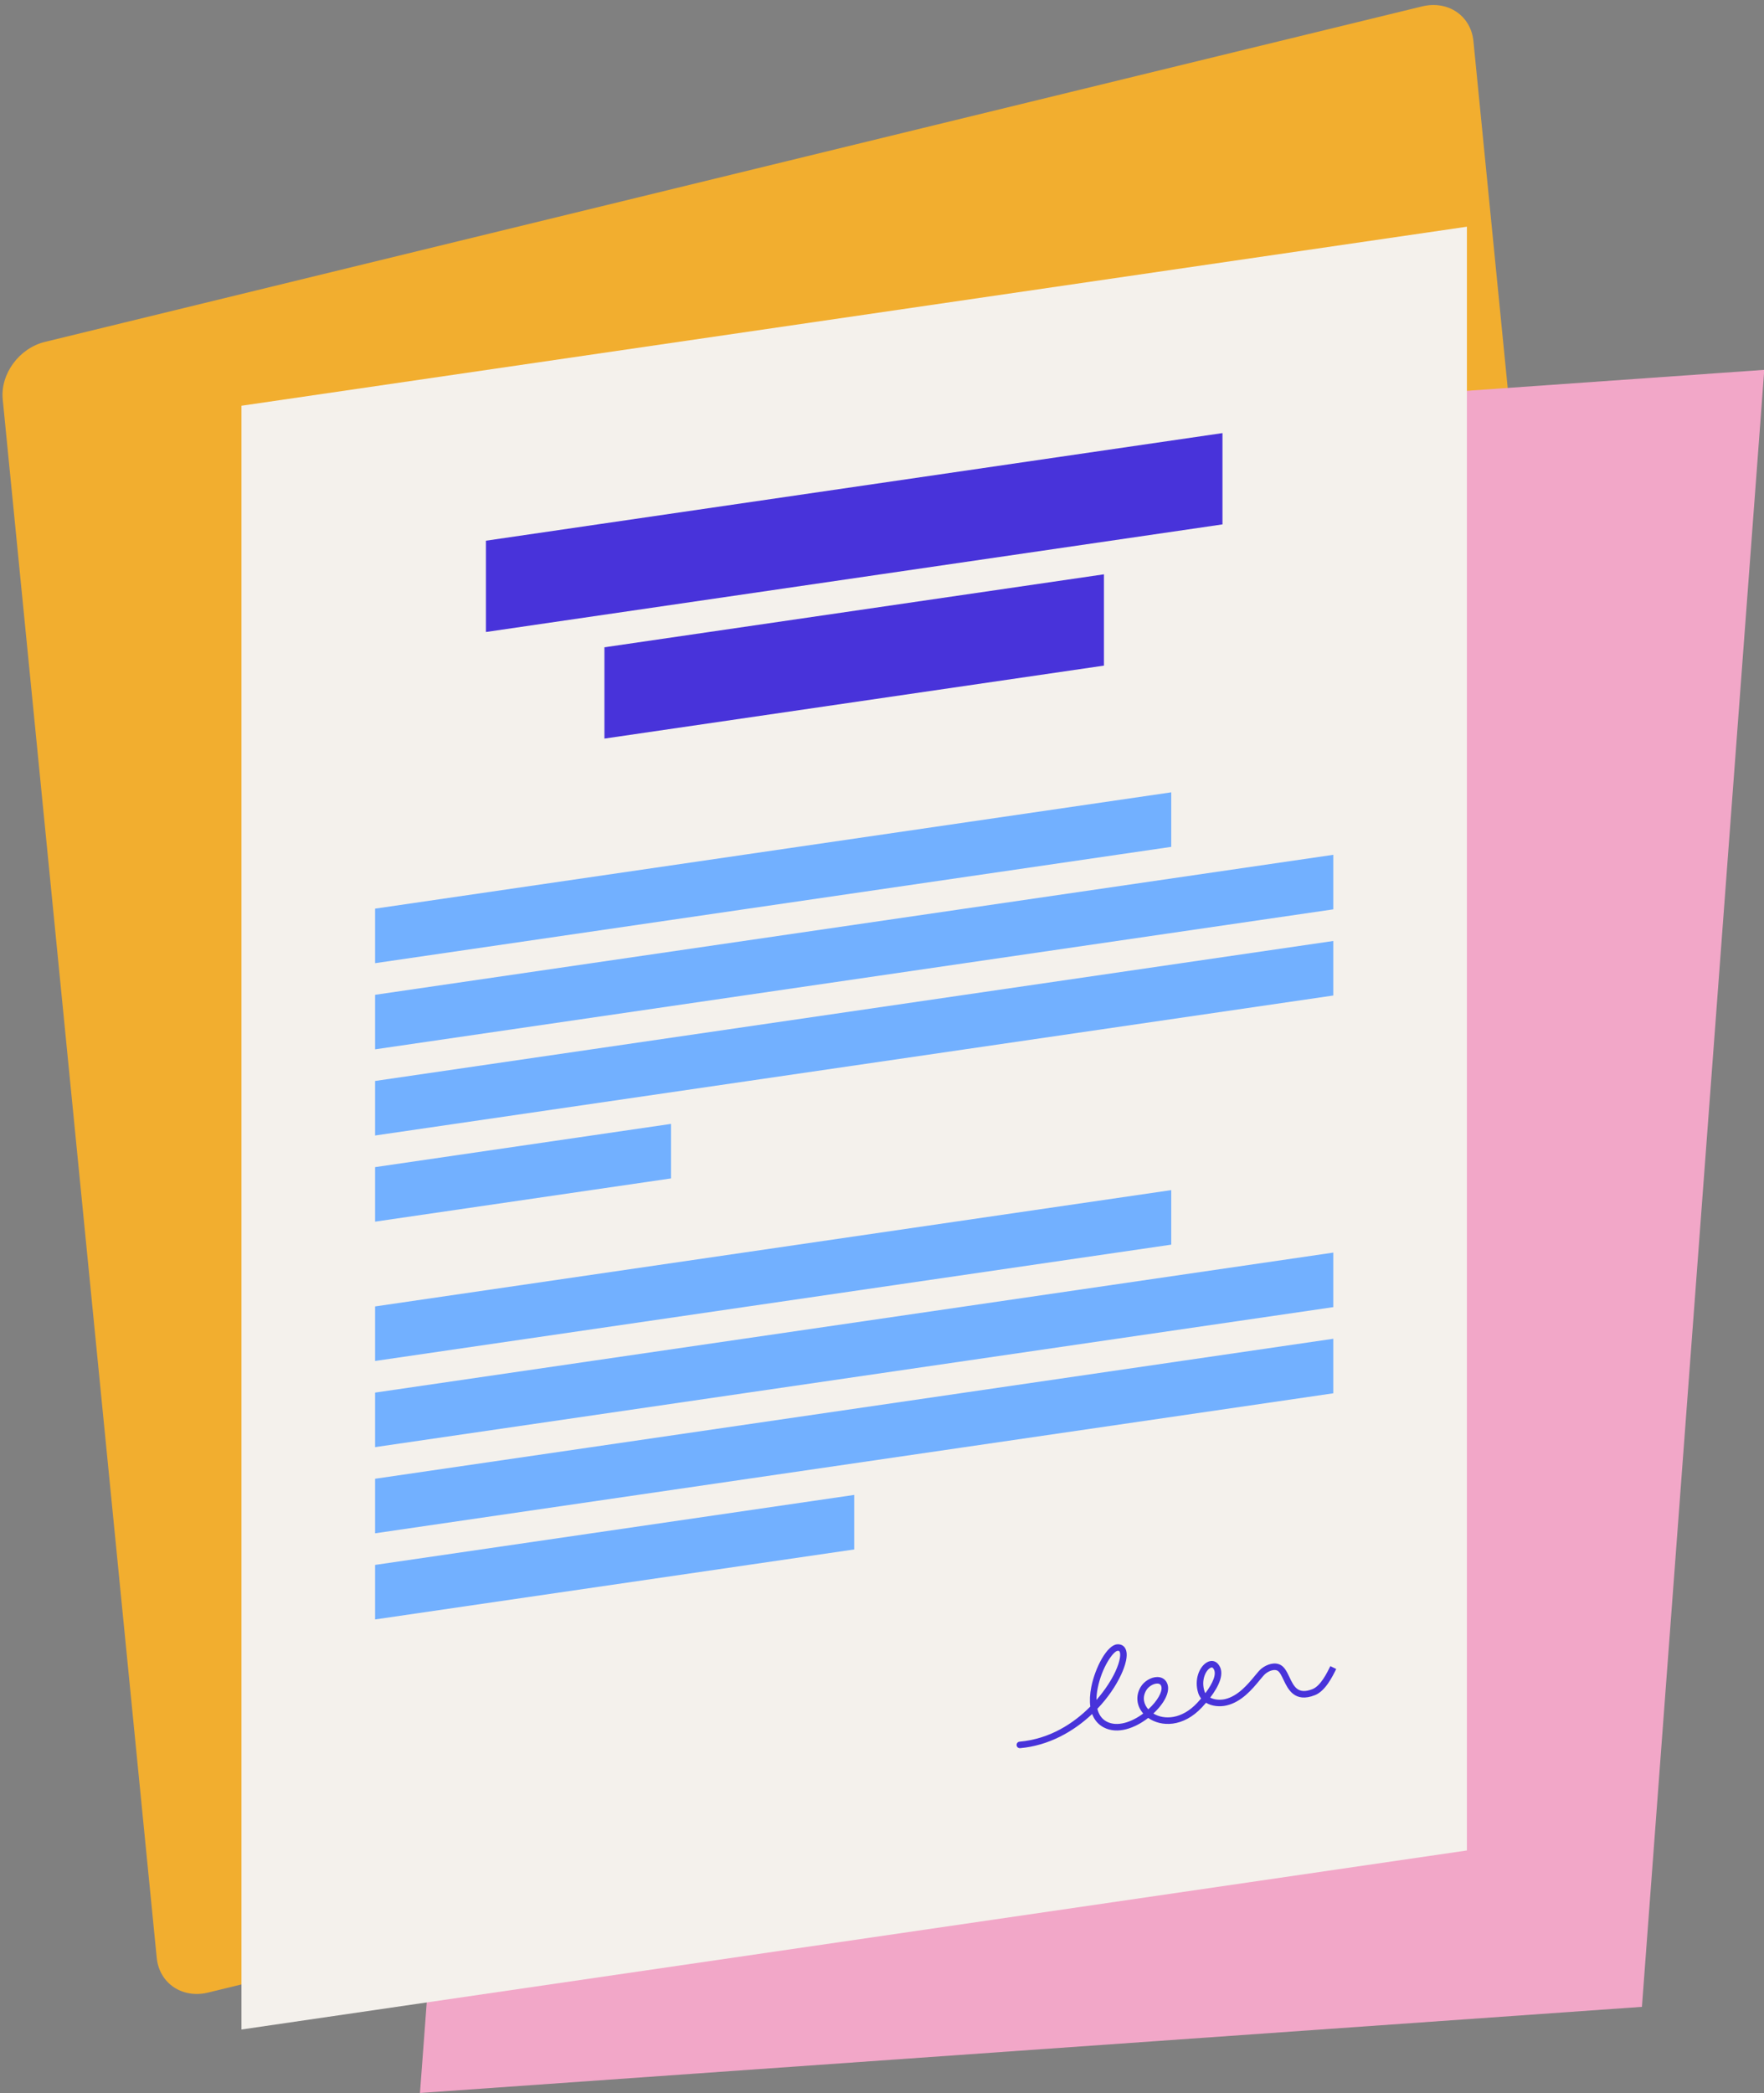
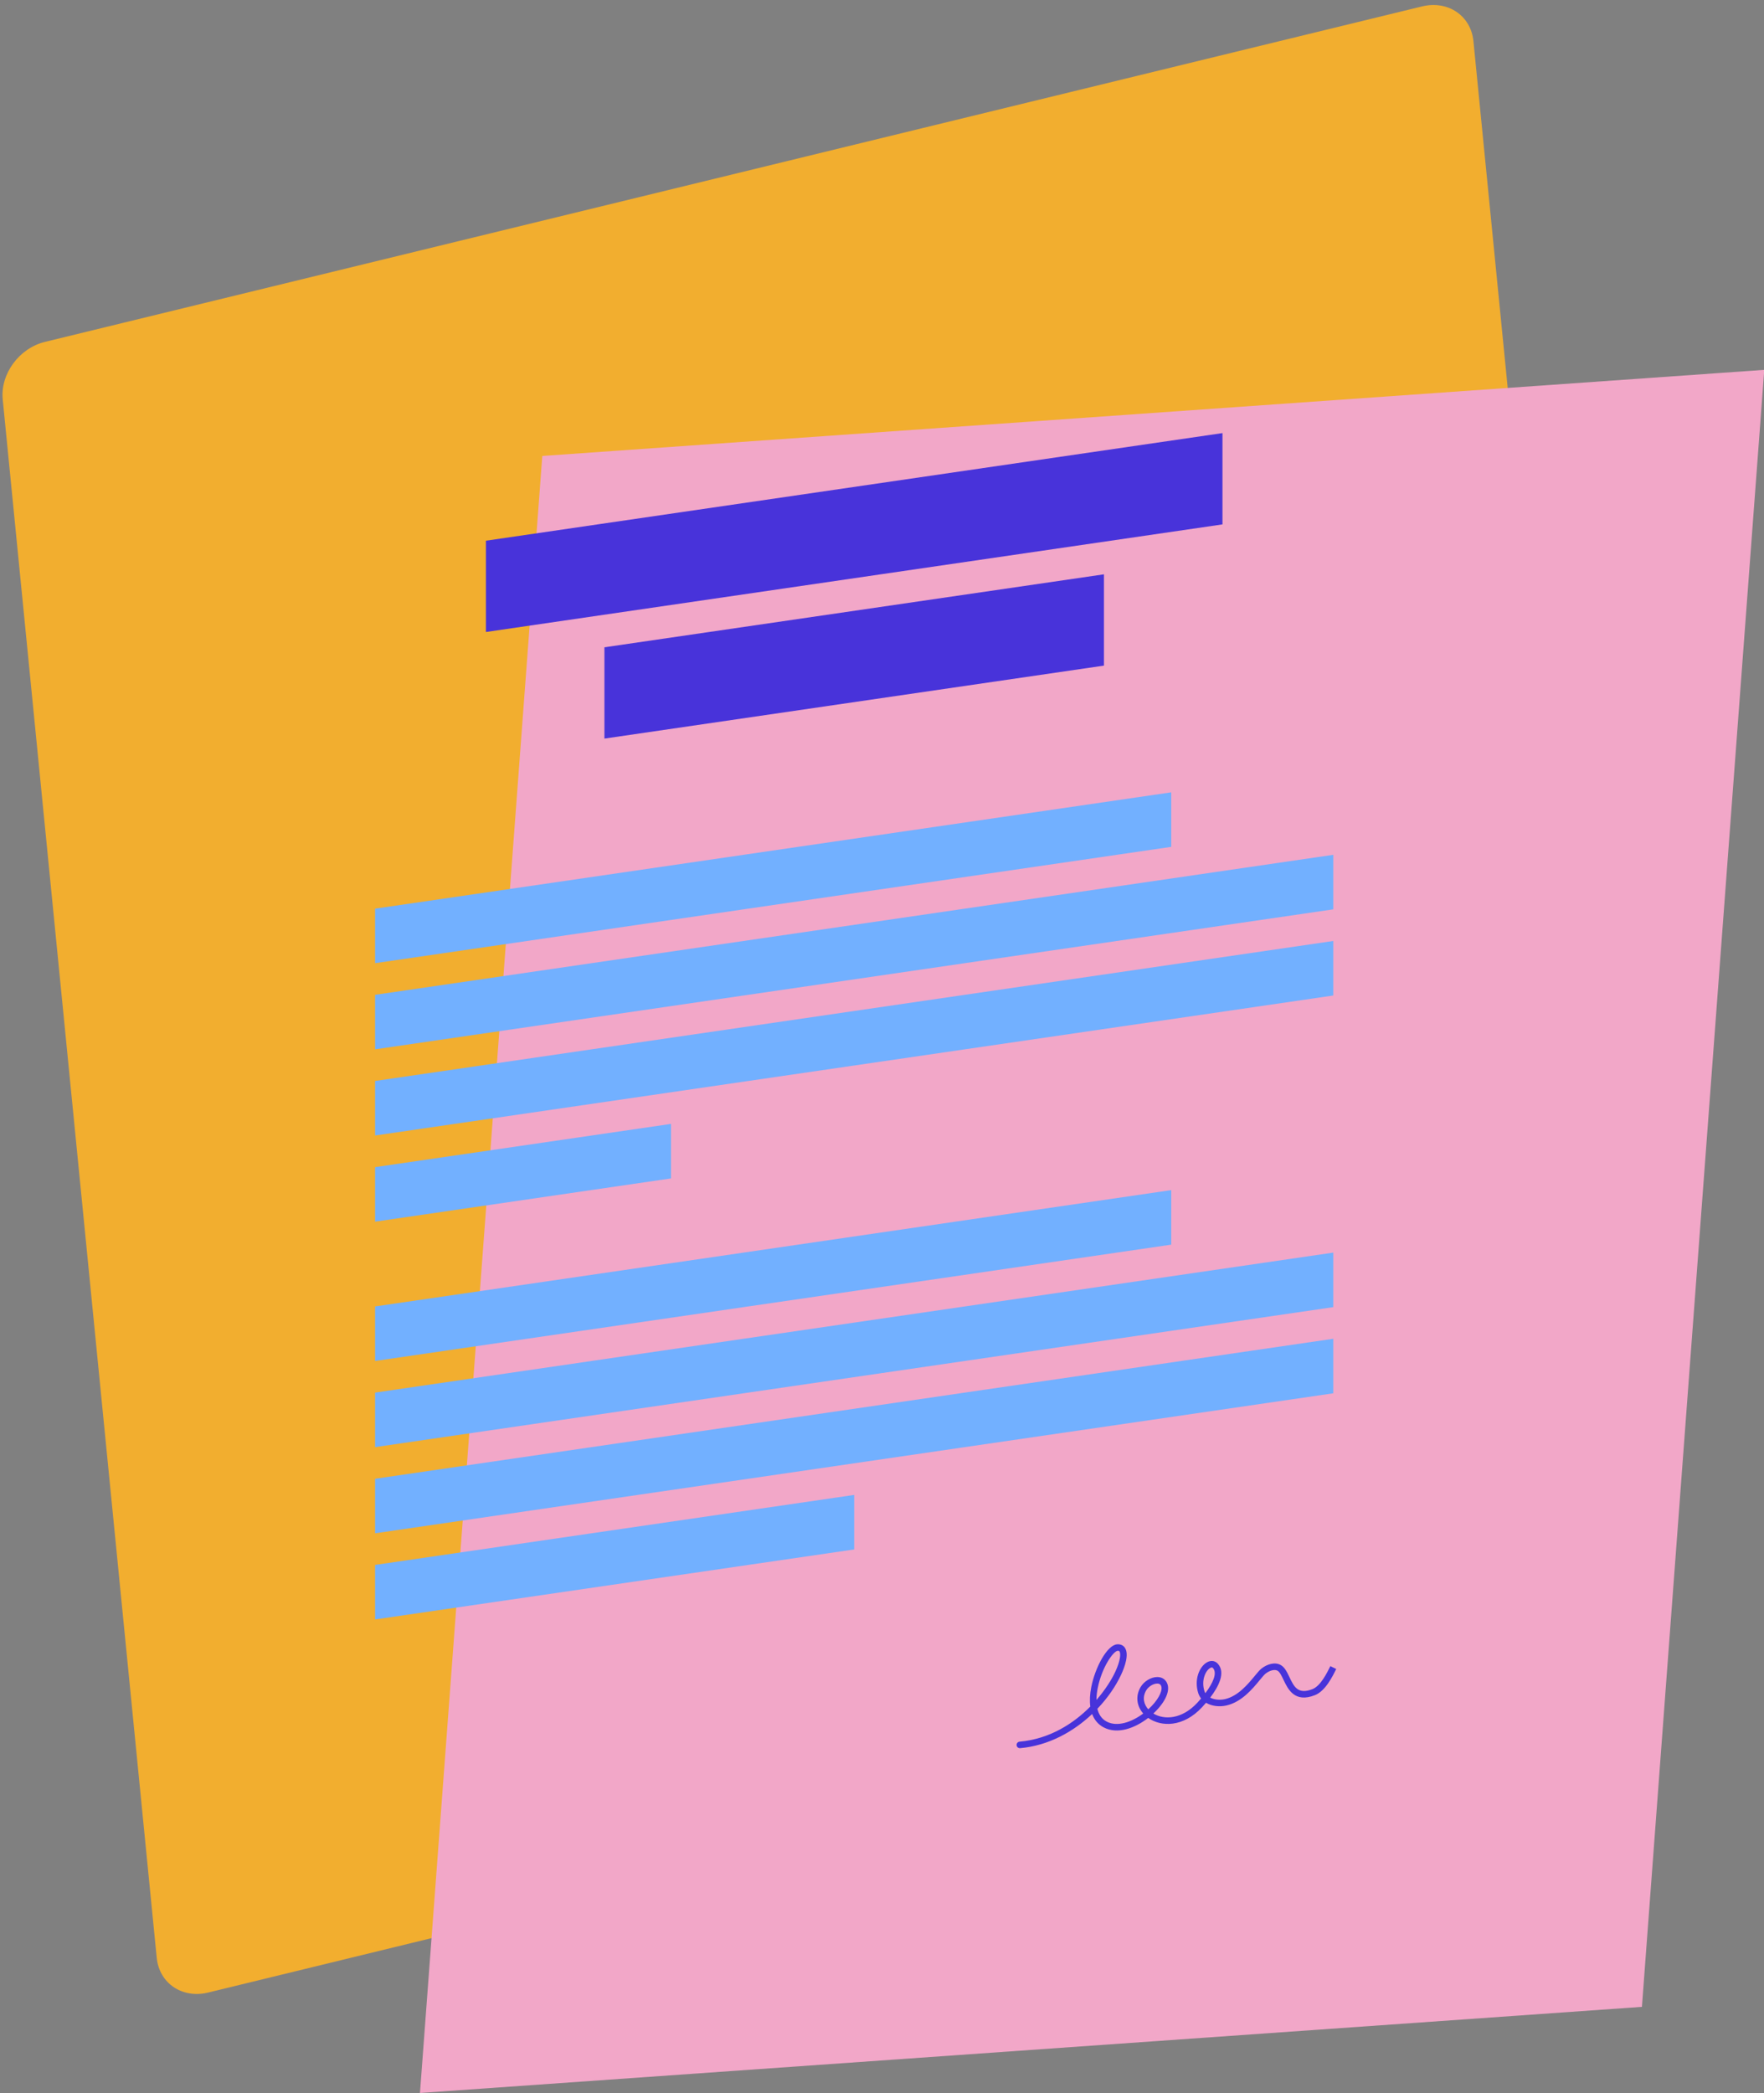
<svg xmlns="http://www.w3.org/2000/svg" height="501.2" preserveAspectRatio="xMidYMid meet" version="1.0" viewBox="-0.6 -1.2 422.6 501.2" width="422.6" zoomAndPan="magnify">
  <rect x="-0.6" y="-1.2" width="422.6" height="501.2" fill="#808080" stroke="none" />
  <g id="change1_1">
    <path d="M340.084,0.335L301.703,9.68l-32.447,7.901L10.174,80.668C3.982,82.177-0.55,88.348,0.053,94.452 l36.894,373.177c0.604,6.103,6.114,9.831,12.307,8.323l291.527-70.987c6.191-1.509,10.724-7.68,10.121-13.785l-16.176-163.605 l27.168-6.616c6.193-1.507,10.724-7.68,10.121-13.785L352.389,8.658C351.785,2.554,346.277-1.174,340.084,0.335" fill="#F2AE2F" />
  </g>
  <g id="change2_1">
    <path d="M100.011,500l29.307-392.011l292.744-20.623l-29.308,392.009L100.011,500z" fill="#F2A7C8" />
  </g>
  <g id="change3_1">
-     <path d="M57.249,95.961l293.579-42.875v388.837L57.249,484.798V95.961z" fill="#F4F1EC" />
-   </g>
+     </g>
  <g id="change4_1">
    <path d="M279.994,201.594L89.261,229.449V216.39l190.733-27.855V201.594z M89.261,237.023v13.058l229.554-33.524 v-13.058L89.261,237.023z M89.261,270.715l229.554-33.525v-13.058L89.261,257.656V270.715z M160.153,267.935l-70.892,10.353v13.058 l70.892-10.353V267.935z M279.994,283.792L89.261,311.647v13.059l190.733-27.855V283.792z M89.261,345.338l229.554-33.524v-13.058 L89.261,332.28V345.338z M89.261,365.972l229.554-33.525v-13.058L89.261,352.913V365.972z M89.261,386.603l114.777-16.762v-13.058 L89.261,373.545V386.603z" fill="#72B0FF" />
  </g>
  <g id="change5_1">
    <path d="M292.268,124.374l-176.46,25.77v-21.862l176.46-25.771V124.374z M263.872,136.329l-119.669,17.476v21.863 l119.669-17.477V136.329z M319.517,398.464c-0.912,1.852-2.603,5.282-5.098,6.268c-4.871,1.925-6.466-1.437-7.526-3.662 c-0.459-0.965-0.892-1.876-1.423-2.187c-0.761-0.445-2.025,0.017-2.878,0.697c-0.343,0.273-0.84,0.877-1.418,1.575 c-1.711,2.074-4.299,5.209-7.942,6.047c-1.629,0.375-3.506,0.196-4.903-0.646c-0.323,0.379-0.641,0.732-0.939,1.054 c-4.52,4.871-9.818,4.753-12.917,2.574c-3.204,2.49-7.376,4.002-10.676,2.262c-1.296-0.684-2.22-1.771-2.751-3.2 c-4.488,4.241-10.455,7.581-17.251,8.179c-0.025,0.004-0.05,0.004-0.072,0.004c-0.4,0-0.741-0.306-0.776-0.712 c-0.038-0.43,0.279-0.808,0.709-0.846c7.23-0.637,12.941-4.356,16.95-8.408c-0.188-1.369-0.111-2.949,0.238-4.708 c0.918-4.627,3.747-9.97,6.155-10.195c0.79-0.069,1.452,0.205,1.864,0.785c1.119,1.585-0.053,4.711-0.851,6.432 c-1.269,2.739-3.219,5.608-5.714,8.221c0.307,1.266,0.965,2.403,2.227,3.068c2.509,1.324,5.954,0.161,8.76-1.938 c-1.595-1.804-1.876-4.21-0.637-6.324c0.811-1.388,2.487-2.401,3.985-2.409c0.006,0,0.014,0,0.02,0c0.962,0,1.74,0.414,2.193,1.168 c0.99,1.648,0.111,4.188-2.352,6.792c-0.249,0.263-0.509,0.522-0.781,0.775c2.594,1.569,6.818,1.417,10.533-2.582 c0.307-0.33,0.608-0.67,0.903-1.016c-0.294-0.371-0.529-0.802-0.688-1.295c-1.031-3.217,0.273-6.324,2.072-7.358 c0.945-0.544,1.954-0.419,2.626,0.329c1.909,2.12,0.197,5.453-1.83,8.112c1.002,0.524,2.352,0.636,3.553,0.361 c3.126-0.719,5.51-3.607,7.088-5.519c0.657-0.798,1.177-1.427,1.649-1.803c1.272-1.014,3.204-1.665,4.639-0.823 c0.945,0.554,1.479,1.676,2.045,2.863c1.089,2.291,2.031,4.268,5.542,2.881c1.934-0.765,3.451-3.843,4.267-5.497L319.517,398.464z M266.595,399.119c1.208-2.605,1.36-4.352,0.991-4.875c-0.032-0.045-0.096-0.135-0.336-0.135c-0.032,0-0.067,0.002-0.105,0.005 c-1.045,0.098-3.776,3.941-4.77,8.944c-0.157,0.79-0.299,1.789-0.302,2.824C264.219,403.42,265.739,400.966,266.595,399.119z M275.356,407.281c1.836-1.942,2.719-3.963,2.147-4.916c-0.06-0.101-0.246-0.41-0.853-0.41c-0.003,0-0.008,0-0.011,0 c-0.95,0.005-2.112,0.724-2.646,1.636c-1.046,1.786-0.486,3.427,0.5,4.536C274.793,407.853,275.082,407.57,275.356,407.281z M289.996,398.253c-0.048-0.056-0.132-0.148-0.295-0.148c-0.099,0-0.226,0.034-0.392,0.129c-1.081,0.621-2.19,2.947-1.362,5.528 c0.056,0.177,0.131,0.342,0.221,0.496C289.961,401.87,291.078,399.452,289.996,398.253z" fill="#4833DA" />
  </g>
</svg>